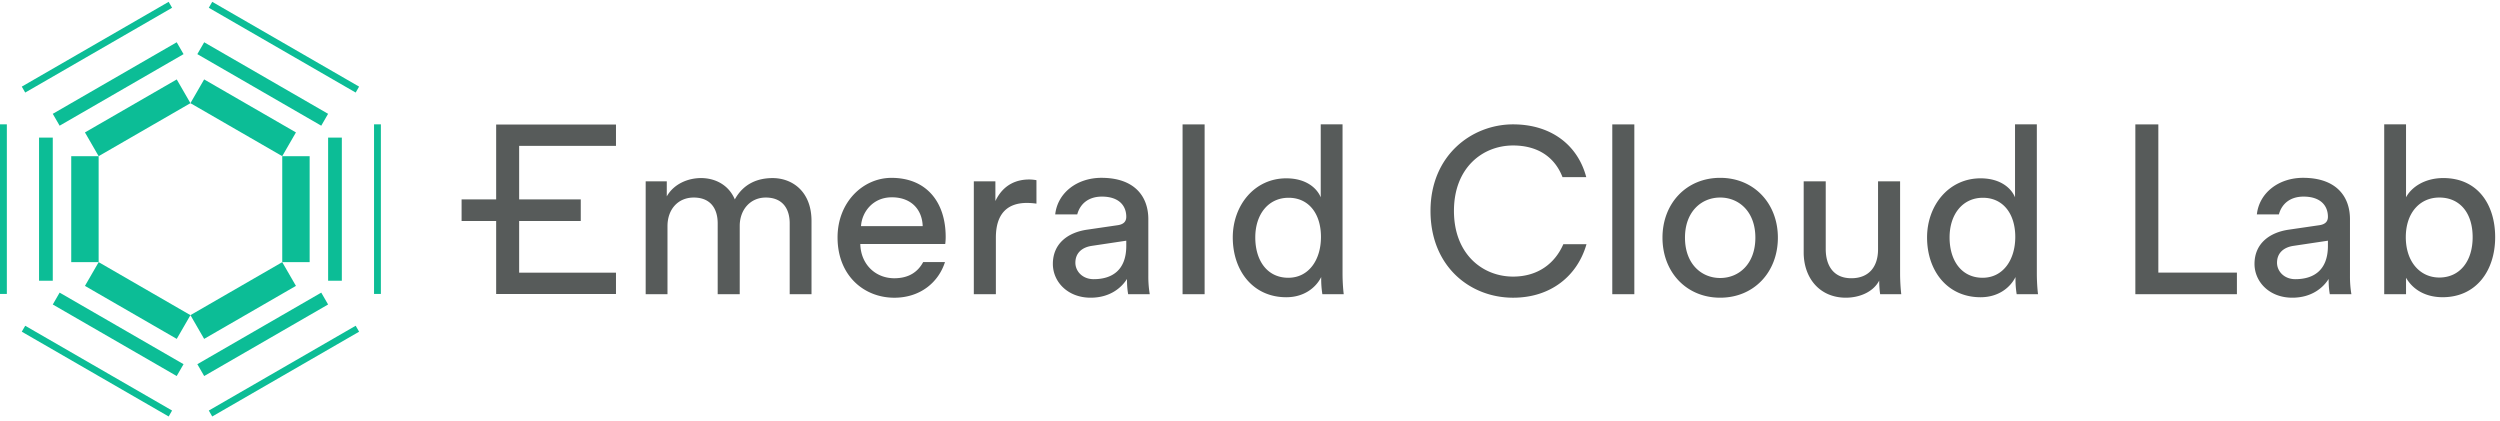
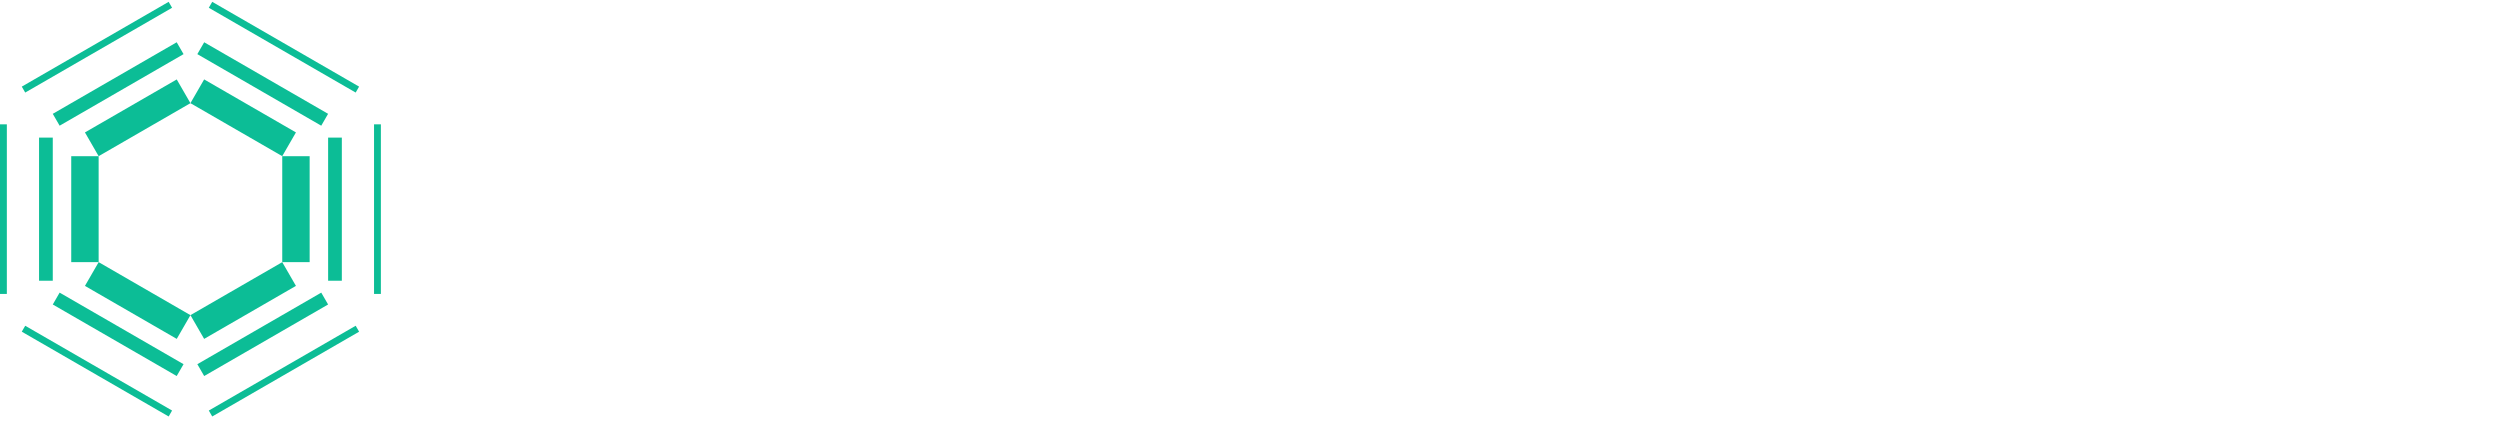
<svg xmlns="http://www.w3.org/2000/svg" width="3680" height="620" viewBox="0 0 3680 620">
  <g fill="none" fill-rule="evenodd">
    <path fill="#0CBD96" d="m300.5 116.9 135.12 78.02-20.18 34.94-135.12-78zm114.96 268.98h40.34v-156h-40.34zm20.16 34.94L300.5 498.84l-20.18-34.94 135.14-78zm-175.46 78.02-135.12-78 20.18-34.96 135.1 78.02zm-155.3-112.96h40.34v-156h-40.34zm20.18-190.96 135.12-78 20.16 34.94-135.12 78zm175.52-132.7 182.4 105.32-10.08 17.48-182.4-105.34zM483 413.2h20.18V202.56h-20.2zm-.04 35-182.4 105.32-10.08-17.44 182.4-105.34zM260.1 553.52 77.7 448.22l10.08-17.48 182.4 105.34zM57.48 413.2h20.2V202.56h-20.2zm20.2-245.66L260.1 62.22l10.08 17.46-182.4 105.34zM312.4 2.7l-5.04 8.74 216.18 124.8 5.06-8.74zm238.18 430h10.08V183.06h-10.08zM307.36 604.32l5.04 8.74 216.2-124.8-5.06-8.76zM32.06 488.24l216.2 124.82 5.04-8.74-216.18-124.8zM0 432.7h10.08V183.06H0zm248.26-430L32.06 127.5l5.06 8.74L253.3 11.44z" />
-     <path d="M950.44 433.02V266.96h31.06v22.1c10.36-18.3 31.08-26.94 50.42-26.94 20.72 0 40.74 10 49.72 31.42 13.12-23.82 34.52-31.4 55.6-31.4 29 0 57.3 19.66 57.3 63.16v107.74h-32.1V328.76c0-21.76-10.72-37.98-35.22-37.98-22.8 0-38.34 17.96-38.34 41.78v100.48h-32.44V328.76c0-21.4-10.36-37.98-35.22-37.98-23.14 0-38.68 17.26-38.68 42.12v100.14zm575.22-133.26a100 100 0 0 0-14.16-1.04c-27.28 0-45.58 14.5-45.58 51.1v83.2h-32.46V266.96h31.76v29c12.1-25.56 32.8-31.76 49.72-31.76 4.5 0 9 .68 10.72 1.04z" fill="#575B5A" />
    <g transform="translate(0 .121)" />
-     <path fill="#575B5A" d="M1740.74 433.02h32.46V183.08h-32.46zm155.72-24.16c29.7 0 48-25.9 48-60.08s-17.96-57.66-47.64-57.66c-29.7 0-49.04 24.18-49.04 58.36s17.6 59.4 48.68 59.4m48.34-1.04c-7.94 15.9-25.54 29.7-51.44 29.7-48.68 0-78.72-38.66-78.72-88.04 0-46.96 31.76-87 78.72-87 29.34 0 45.24 14.5 50.76 27.96V183.02h32.1v219.26c0 15.88 1.4 27.96 1.74 30.74h-31.44a140 140 0 0 1-1.72-22.44zm428.48 25.18h32.46V183.08h-32.46zm210.62-83.2c0-38.32-24.16-59.04-51.8-59.04-27.6 0-51.8 20.72-51.8 59.04 0 38.68 24.2 59.4 51.8 59.4 27.64 0 51.8-20.72 51.8-59.4m33.14 0c0 50.76-35.2 88.4-84.92 88.4s-84.94-37.64-84.94-88.4c0-50.4 35.2-88.04 84.94-88.04 49.7 0 84.92 37.64 84.92 88.04m100.14 88.4c-38.68 0-62.16-29-62.16-66.64V266.96h32.46v99.8c0 22.76 10.36 42.8 37.64 42.8 26.24 0 39.36-17.26 39.36-42.48V266.96h32.46V402.3c0 13.12 1.02 24.86 1.72 30.74h-31.08a140 140 0 0 1-1.38-20.04c-8.98 17.28-29.68 25.2-49.02 25.2m201.3-29.34c29.68 0 48-25.9 48-60.08s-17.96-57.66-47.66-57.66-49.04 24.18-49.04 58.36 17.6 59.4 48.7 59.4m48.32-1.04c-7.94 15.9-25.54 29.7-51.44 29.7-48.68 0-78.72-38.66-78.72-88.04 0-46.96 31.76-87 78.72-87 29.36 0 45.24 14.5 50.76 27.96V183.02h32.1v219.26c0 15.88 1.4 27.96 1.74 30.74h-31.42a140 140 0 0 1-1.74-22.44zm176.44 25.18V183.08h33.84v218.2h115.66v31.78zm447.46-142.24c-28.64 0-49.36 22.44-49.36 58.36 0 35.9 20.72 59.38 49.36 59.38 29.7 0 49.04-23.48 49.04-59.4 0-35.9-19-58.34-49.04-58.34m-81.14 142.26V183.02h32.12v107.4c7.94-14.84 27.28-28.32 54.9-28.32 50.4 0 76.3 38.68 76.3 87 0 49.4-27.96 88.4-77.34 88.4-24.52 0-43.5-10.7-53.86-28.66v24.18zm-1208.34-73.56c-12.14 27.84-36.94 47.66-74 47.66-44.52 0-87-32.8-87-96.68s42.48-96.32 87-96.32c35.88 0 61.2 16.6 72.8 46.6h34.94c-12.44-47.3-51.8-77.68-107.72-77.68-60.78 0-121.54 45.58-121.54 127.4s58.36 127.76 121.54 127.76c56.28 0 94.94-32.8 108.06-78.72zM764.18 293.5v-78.78h142.54v-31.4H730.34v110.2h-50.88v31.76h50.88v107.5h176.38v-31.4H764.18v-76.1h90.7V293.5zm893.7 68.4c0 36.26-21.4 49.04-48 49.04-16.56 0-26.92-11.74-26.92-24.18 0-14.84 10.36-22.8 24.18-24.86l50.74-7.6zm32.46 43.86v-83.2c0-32.46-19.34-60.8-69.04-60.8-35.92 0-64.56 22.1-68.02 53.86h32.42c4.2-15.52 16.46-26.22 36.28-26.22 25.2 0 35.9 13.46 35.9 29.7 0 5.86-2.76 11.04-12.76 12.42l-44.9 6.56c-28.66 4.14-50.4 20.72-50.4 50.4 0 26.26 21.74 49.74 55.6 49.74 29.68 0 46.26-15.9 53.5-27.62 0 12.08 1.04 18.28 1.72 22.44h31.78a160 160 0 0 1-2.08-27.28m-377.72-115.34c29.36 0 44.88 18.66 45.58 42.48h-90.8c1.38-21.4 17.94-42.46 45.22-42.46m46.3 95.3c-7.4 13.86-20.44 23.84-42.5 23.84-27.96 0-49.38-20.72-50.06-50.4h125c.34-2.08.68-6.24.68-10.38 0-51.8-28.66-87-79.76-87-41.8 0-79.4 35.56-79.4 87.7 0 56.28 39 88.74 83.54 88.74 38.66 0 65.26-23.14 74.58-52.48l-.04-.02zM3426.7 361.9c0 36.26-21.4 49.04-48 49.04-16.56 0-26.92-11.74-26.92-24.18 0-14.84 10.36-22.8 24.16-24.86l50.76-7.6zm32.46 43.86v-83.2c0-32.46-19.34-60.8-69.06-60.8-35.9 0-64.54 22.1-68 53.86h32.42c4.2-15.52 16.46-26.22 36.28-26.22 25.2 0 35.9 13.46 35.9 29.7 0 5.86-2.76 11.04-12.76 12.42l-44.9 6.56c-28.66 4.14-50.4 20.72-50.4 50.4 0 26.26 21.74 49.74 55.6 49.74 29.68 0 46.24-15.9 53.5-27.62 0 12.08 1.04 18.28 1.72 22.44h31.78a160 160 0 0 1-2.08-27.28" />
  </g>
</svg>